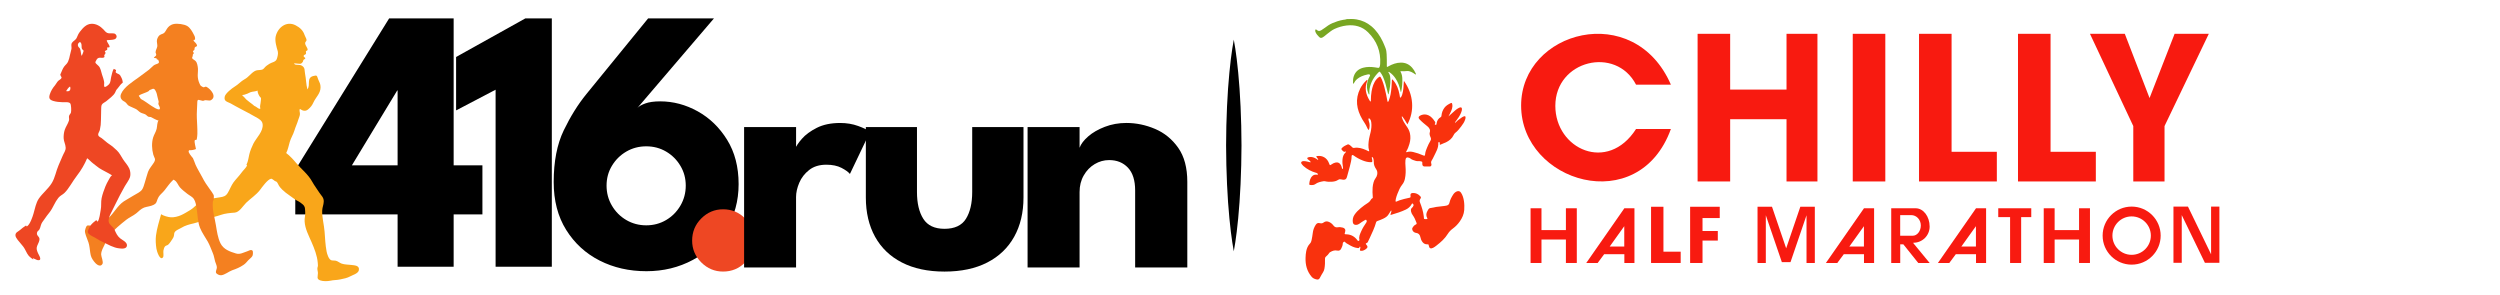
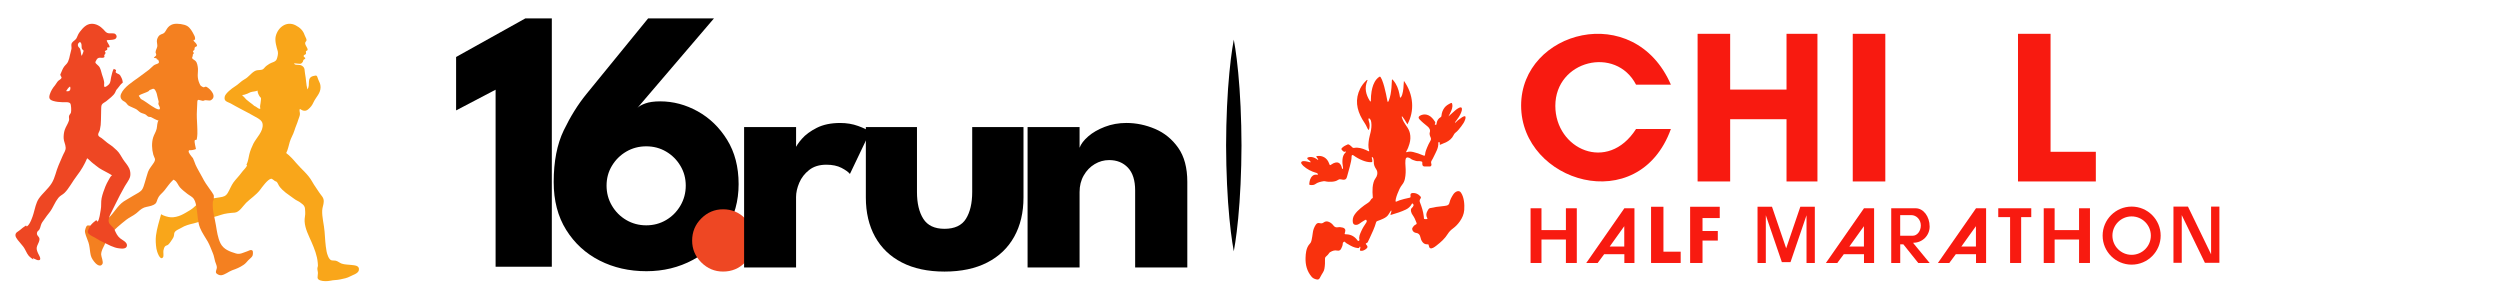
<svg xmlns="http://www.w3.org/2000/svg" version="1.1" id="Layer_1" x="0px" y="0px" width="162.229px" height="19.141px" viewBox="0 0 162.229 19.141" enable-background="new 0 0 162.229 19.141" xml:space="preserve">
  <g>
    <g>
-       <path d="M29.438,1.195v9.533h1.867v3.186h-1.867v3.395h-3.637v-3.395h-6.64v-2.892l6.09-9.827H29.438z M25.801,10.728V5.87h-0.024    l-2.942,4.858H25.801z" />
      <path d="M32.16,5.821l-2.563,1.343V3.697l4.491-2.502h1.721v16.113H32.16V5.821z" />
      <path d="M42.839,6.577c0.846,0,1.659,0.216,2.436,0.647c0.777,0.432,1.414,1.048,1.909,1.849c0.497,0.802,0.746,1.761,0.746,2.875    c0,1.099-0.269,2.071-0.807,2.917c-0.536,0.848-1.258,1.515-2.166,2.003c-0.908,0.487-1.911,0.731-3.01,0.731    c-1.115,0-2.126-0.229-3.033-0.689c-0.907-0.46-1.63-1.124-2.172-1.989c-0.542-0.868-0.812-1.901-0.812-3.107    c0-1.333,0.217-2.453,0.653-3.356c0.436-0.904,0.926-1.689,1.471-2.356l4.003-4.907h4.272l-4.968,5.81    c0.097-0.105,0.268-0.203,0.512-0.292S42.44,6.577,42.839,6.577z M41.936,14.622c0.472,0,0.902-0.115,1.289-0.343    c0.386-0.228,0.696-0.539,0.927-0.933c0.232-0.394,0.348-0.829,0.348-1.301s-0.116-0.901-0.348-1.286    c-0.231-0.388-0.541-0.696-0.927-0.923c-0.387-0.228-0.816-0.341-1.289-0.341s-0.903,0.113-1.294,0.341    c-0.39,0.228-0.701,0.536-0.933,0.923c-0.233,0.385-0.348,0.814-0.348,1.286s0.115,0.907,0.348,1.301    c0.232,0.394,0.543,0.705,0.933,0.933C41.032,14.507,41.463,14.622,41.936,14.622z" />
    </g>
    <g>
      <path fill="#F9A61A" d="M10.454,13.901c0.13,0.097,0.468,0.194,0.631,0.199c0.216,0.015,0.469-0.051,0.666-0.138    c0.211-0.094,0.416-0.226,0.614-0.344c0.226-0.134,0.367-0.35,0.595-0.469c0.401-0.213,0.859-0.276,1.298-0.343    c0.249-0.038,0.397-0.071,0.531-0.304c0.133-0.225,0.211-0.452,0.358-0.66c0.144-0.2,0.376-0.427,0.512-0.621    c0.128-0.178,0.283-0.304,0.37-0.469c0.021-0.039-0.053-0.025-0.03-0.074c0.108-0.221,0.127-0.452,0.182-0.672    c0.052-0.213,0.162-0.49,0.262-0.686c0.2-0.392,0.659-0.798,0.599-1.269c-0.027-0.229-0.249-0.348-0.449-0.457    c-0.323-0.176-0.628-0.357-0.961-0.519c-0.25-0.121-0.425-0.239-0.672-0.368c-0.223-0.113-0.451-0.133-0.374-0.45    c0.05-0.199,0.455-0.524,0.645-0.638c0.225-0.13,0.411-0.354,0.636-0.474c0.262-0.139,0.398-0.374,0.646-0.522    c0.239-0.146,0.473-0.004,0.623-0.196c0.093-0.121,0.228-0.217,0.348-0.288c0.167-0.104,0.399-0.109,0.474-0.305    c0.052-0.139,0.106-0.364,0.068-0.503c-0.079-0.269-0.205-0.679-0.136-0.97c0.132-0.576,0.699-1.028,1.293-0.72    c0.28,0.146,0.483,0.331,0.583,0.633c0.052,0.151,0.197,0.317,0.08,0.422c-0.15,0.144,0.119,0.383,0.117,0.519    c-0.005,0.091-0.101,0.066-0.114,0.121c-0.007,0.048,0.024,0.114,0.004,0.155c-0.03,0.067-0.137,0.054-0.148,0.137    c-0.011,0.088,0.103,0.082,0.103,0.164c0,0.044-0.084,0.052-0.112,0.093c-0.032,0.045-0.023,0.114-0.071,0.16    c-0.048,0.043-0.063,0.073-0.096,0.086c-0.066,0.028-0.335-0.023-0.417-0.021c-0.079,0.007,0.061,0.083,0.017,0.073    c0.182,0.053,0.323-0.016,0.485,0.096c0.194,0.132,0.139,0.294,0.182,0.508c0.069,0.345,0.062,0.672,0.153,1.012    c0.219-0.296-0.08-0.736,0.372-0.865c0.28-0.077,0.235-0.016,0.33,0.225c0.08,0.193,0.15,0.28,0.15,0.503    c-0.001,0.405-0.291,0.619-0.46,0.981C20.255,6.837,20.166,6.951,20,7.094c-0.171,0.144-0.337,0.112-0.536-0.023    c-0.065,0.077,0.007,0.228,0,0.333c-0.006,0.12-0.07,0.243-0.104,0.355c-0.074,0.255-0.184,0.47-0.257,0.718    c-0.077,0.257-0.225,0.476-0.299,0.729c-0.064,0.212-0.121,0.521-0.232,0.725c0.203,0.152,0.44,0.394,0.64,0.638    c0.374,0.442,0.777,0.727,1.055,1.234c0.132,0.24,0.303,0.456,0.447,0.687c0.134,0.209,0.308,0.323,0.294,0.596    c-0.01,0.222-0.087,0.343-0.1,0.573c-0.019,0.44,0.123,0.938,0.155,1.373c0.032,0.421,0.05,0.869,0.129,1.28    c0.029,0.159,0.135,0.513,0.304,0.575c0.084,0.028,0.213,0.012,0.31,0.035c0.123,0.033,0.239,0.138,0.357,0.181    c0.212,0.073,0.401,0.061,0.625,0.089c0.2,0.027,0.563,0.022,0.499,0.344c-0.044,0.214-0.388,0.302-0.554,0.395    c-0.193,0.108-0.441,0.16-0.662,0.202c-0.206,0.047-0.426,0.034-0.631,0.083c-0.191,0.038-0.481,0.047-0.668-0.024    c-0.252-0.099-0.141-0.235-0.141-0.477c0-0.094-0.057-0.256-0.029-0.345c0.039-0.135,0.034-0.142,0.018-0.316    c-0.041-0.477-0.219-0.92-0.408-1.355c-0.182-0.417-0.419-0.859-0.444-1.328c-0.017-0.224,0.059-0.41,0.037-0.632    c-0.012-0.094-0.003-0.214-0.035-0.303c-0.052-0.135-0.154-0.197-0.257-0.276c-0.128-0.106-0.287-0.15-0.419-0.256    c-0.196-0.152-0.376-0.259-0.552-0.4c-0.157-0.125-0.318-0.27-0.432-0.439c-0.069-0.105-0.087-0.202-0.16-0.267    c-0.048-0.039-0.106-0.029-0.153-0.084c-0.03-0.032-0.169-0.123-0.199-0.118c-0.226,0.036-0.592,0.549-0.724,0.729    c-0.245,0.321-0.611,0.556-0.898,0.832c-0.217,0.214-0.442,0.623-0.754,0.642c-0.267,0.017-0.631,0.053-0.876,0.142    c-0.331,0.114-0.563,0.156-0.885,0.256c-0.289,0.088-0.581,0.229-0.879,0.296c-0.303,0.069-0.563,0.136-0.834,0.301    c-0.123,0.077-0.323,0.139-0.403,0.264c-0.055,0.08-0.034,0.116-0.05,0.197c-0.031,0.135-0.02,0.124-0.091,0.233    c-0.084,0.123-0.178,0.288-0.29,0.39c-0.059,0.055-0.146,0.043-0.211,0.118c-0.05,0.063-0.086,0.19-0.098,0.268    c-0.018,0.091,0.03,0.353-0.022,0.428c-0.199,0.27-0.408-0.394-0.431-0.547c-0.045-0.276-0.064-0.588-0.029-0.864    C10.175,14.853,10.338,14.318,10.454,13.901z M16.261,5.982c-0.073,0.026-0.141,0.071-0.214,0.099    c-0.068,0.025-0.139,0.049-0.216,0.073c-0.034,0.009-0.086-0.012-0.1,0.029c-0.011,0.042,0.06,0.07,0.084,0.089    c0.064,0.054,0.102,0.132,0.167,0.184c0.129,0.109,0.269,0.219,0.405,0.317c0.039,0.026,0.068,0.066,0.107,0.092    c0.034,0.027,0.067,0.033,0.104,0.053c0.072,0.039,0.162,0.134,0.246,0.144c0.096,0.009,0.029-0.06,0.032-0.144    c0.002-0.071,0.018-0.139,0.03-0.207c0.011-0.076,0.02-0.151,0.027-0.224c0.002-0.032,0.009-0.068,0.004-0.101    c-0.004-0.058-0.024-0.052-0.061-0.094c-0.073-0.08-0.173-0.296-0.162-0.414C16.587,5.941,16.396,5.935,16.261,5.982z" />
      <path fill="#F48020" d="M12.577,2.244c0.032,0.056,0.087,0.139,0.083,0.291c-0.002,0.091-0.094,0.008-0.099,0.085    c-0.002,0.081,0.215,0.167,0.227,0.364c-0.04,0.041-0.112,0.046-0.146,0.096c-0.025,0.039-0.011,0.12-0.034,0.164    c-0.014,0.029-0.096,0.052-0.088,0.086c0.004,0.03,0.029,0.046,0.046,0.087c0.035,0.075-0.046,0.088-0.056,0.132    c0,0.025,0.01,0.08-0.029,0.151c-0.043,0.08,0.016,0.123,0.092,0.17c0.186,0.11,0.219,0.234,0.258,0.458    c0.036,0.18,0,0.374,0,0.555c0,0.171,0.034,0.355,0.106,0.514c0.032,0.063,0.062,0.152,0.105,0.177    c0.045,0.025,0.105,0.078,0.157,0.089c0.06,0.014,0.13-0.066,0.193-0.031c0.27,0.133,0.722,0.65,0.278,0.878    c-0.073,0.035-0.219-0.009-0.33-0.009c-0.078,0-0.129,0.051-0.186,0.042c-0.246-0.042-0.346-0.159-0.351,0.098    c-0.007,0.343-0.045,0.686-0.029,1.026c0.014,0.325,0.041,0.691,0.034,1.022c-0.002,0.075-0.019,0.269-0.039,0.346    c-0.03,0.096-0.109-0.005-0.132,0.08c-0.037,0.117,0.065,0.433,0.08,0.556c-0.132,0.053-0.28,0.086-0.424,0.074    c-0.025-0.005-0.078,0.062-0.039,0.145c0.066,0.151,0.257,0.355,0.267,0.373c0.068,0.135,0.107,0.283,0.166,0.421    c0.123,0.278,0.296,0.543,0.438,0.818c0.137,0.273,0.308,0.531,0.492,0.778c0.094,0.127,0.152,0.205,0.232,0.346    c0.046,0.078,0.023,0.133,0.023,0.26c0,0.112-0.052,0.141-0.06,0.212c-0.045,0.568,0.121,1.007,0.2,1.523    c0.067,0.394,0.119,0.81,0.296,1.169c0.201,0.395,0.597,0.535,1.005,0.658c0.263,0.08,0.476-0.06,0.725-0.139    c0.089-0.027,0.246-0.14,0.342-0.05c0.056,0.05,0.036,0.279,0.002,0.347c-0.053,0.104-0.197,0.198-0.277,0.288    c-0.102,0.118-0.177,0.21-0.304,0.296c-0.247,0.166-0.461,0.254-0.729,0.345c-0.221,0.078-0.489,0.308-0.724,0.326    c-0.107,0.009-0.305-0.071-0.335-0.181c-0.022-0.091,0.071-0.24,0.06-0.351c-0.016-0.128-0.073-0.24-0.112-0.36    c-0.059-0.2-0.068-0.359-0.152-0.551c-0.104-0.244-0.191-0.495-0.319-0.728c-0.171-0.304-0.378-0.58-0.511-0.908    c-0.159-0.401-0.15-0.844-0.221-1.265c-0.029-0.194-0.066-0.432-0.173-0.597c-0.103-0.163-0.287-0.229-0.429-0.344    c-0.162-0.127-0.341-0.264-0.478-0.417c-0.109-0.123-0.187-0.353-0.324-0.443c-0.13-0.089-0.071-0.068-0.192,0.034    c-0.082,0.072-0.15,0.174-0.223,0.256c-0.123,0.142-0.211,0.302-0.346,0.438c-0.157,0.157-0.287,0.265-0.369,0.477    c-0.073,0.191-0.068,0.284-0.26,0.373c-0.198,0.1-0.415,0.104-0.613,0.175c-0.196,0.076-0.36,0.247-0.517,0.38    c-0.201,0.16-0.436,0.251-0.638,0.411c-0.387,0.305-0.765,0.622-1.1,0.999c-0.153,0.173-0.198,0.389-0.299,0.597    c-0.1,0.214-0.234,0.419-0.232,0.663c0.002,0.136,0.164,0.489,0.081,0.612c-0.164,0.261-0.453-0.038-0.546-0.166    c-0.152-0.196-0.209-0.327-0.244-0.577c-0.034-0.224-0.045-0.447-0.116-0.66c-0.064-0.205-0.168-0.404-0.214-0.617    c-0.025-0.128-0.014-0.174,0.027-0.293c0.071-0.194,0.089-0.201,0.262-0.185c0.11,0.012,0.18,0.074,0.31,0.054    c0.146-0.023,0.237-0.061,0.319-0.164c0.063-0.086,0.082,0.03,0.166-0.012c0.116-0.053,0.307-0.255,0.419-0.354    c0.364-0.323,0.59-0.809,1-1.086c0.194-0.131,0.404-0.233,0.6-0.361c0.17-0.111,0.45-0.227,0.576-0.387    c0.101-0.132,0.146-0.337,0.197-0.494c0.071-0.229,0.127-0.45,0.203-0.674c0.068-0.204,0.285-0.441,0.392-0.621    c0.135-0.237,0.02-0.259-0.05-0.504C9.851,9.685,9.835,9.268,9.935,8.929c0.064-0.21,0.186-0.367,0.232-0.577    c0.039-0.175,0.022-0.39,0.123-0.542c-0.034,0.052-0.451-0.196-0.499-0.215C9.748,7.58,9.68,7.594,9.646,7.58    C9.552,7.541,9.541,7.497,9.464,7.443c-0.105-0.072-0.245-0.08-0.354-0.146c-0.122-0.072-0.2-0.189-0.325-0.238    c-0.105-0.043-0.24-0.113-0.352-0.16C8.267,6.83,8.276,6.769,8.162,6.657c-0.13-0.114-0.167-0.076-0.273-0.208    c-0.08-0.096-0.086-0.225-0.037-0.347c0.189-0.459,0.775-0.808,1.156-1.088C9.235,4.85,9.442,4.689,9.668,4.523    c0.11-0.084,0.191-0.191,0.303-0.276c0.199-0.143,0.458-0.072,0.29-0.373c-0.009,0.032-0.089-0.057-0.098-0.03    c-0.009-0.027-0.011-0.05-0.014-0.078c-0.062,0.016-0.123,0.009-0.17-0.032c0.034-0.041,0.129-0.084,0.15-0.141    c0.034-0.096-0.038-0.127-0.034-0.216c0.013-0.167,0.127-0.271,0.113-0.442c-0.016-0.17-0.065-0.303,0.019-0.473    c0.096-0.197,0.164-0.206,0.354-0.281c0.228-0.089,0.2-0.517,0.706-0.624c0.219-0.044,0.675,0.011,0.87,0.136    C12.352,1.816,12.48,2.053,12.577,2.244z M9.699,5.844c-0.024,0.105-0.274,0.162-0.37,0.21c-0.091,0.043-0.271,0.09-0.325,0.166    C9.089,6.318,9.062,6.313,9.115,6.39c0.034,0.052,0.139,0.094,0.193,0.127C9.44,6.598,9.557,6.685,9.687,6.774    C9.79,6.841,10.418,7.3,10.376,7.003c-0.009-0.071-0.07-0.166-0.093-0.232c-0.021-0.057,0.024-0.129,0.012-0.189    c-0.026-0.127-0.073-0.252-0.095-0.38c-0.018-0.121-0.08-0.298-0.158-0.392c-0.1-0.112-0.196-0.001-0.333,0.034" />
      <path fill="#EE4723" d="M2.174,13.862c0.087-0.314,0.167-0.708,0.338-0.964c0.244-0.358,0.622-0.647,0.847-1.018    c0.218-0.352,0.278-0.787,0.444-1.16c0.087-0.203,0.177-0.396,0.259-0.6c0.076-0.196,0.212-0.337,0.199-0.549    C4.25,9.362,4.139,9.179,4.13,8.974C4.123,8.788,4.144,8.603,4.2,8.429c0.069-0.211,0.21-0.391,0.274-0.604    C4.505,7.714,4.464,7.651,4.476,7.55C4.49,7.44,4.571,7.405,4.604,7.304c0.032-0.108,0.016-0.501-0.041-0.587    C4.49,6.598,4.188,6.636,4.051,6.632c-0.202-0.007-0.391-0.022-0.59-0.08C3.209,6.474,3.156,6.37,3.231,6.126    c0.073-0.227,0.185-0.41,0.34-0.592c0.075-0.091,0.116-0.191,0.196-0.275C3.817,5.203,3.972,5.131,3.99,5.06    c0.021-0.084-0.039-0.081-0.056-0.154C3.908,4.815,3.897,4.874,3.952,4.748c0.06-0.139,0.119-0.299,0.209-0.424    C4.262,4.19,4.359,4.141,4.423,3.983C4.48,3.848,4.512,3.717,4.539,3.574c0.023-0.134,0.08-0.28,0.099-0.405    c0.02-0.135-0.05-0.267,0.034-0.394c0.08-0.118,0.238-0.173,0.306-0.324c0.068-0.153,0.105-0.26,0.213-0.398    c0.189-0.239,0.408-0.497,0.743-0.509C6.237,1.531,6.51,1.698,6.713,1.911c0.125,0.135,0.178,0.232,0.358,0.253    C7.171,2.174,7.403,2.137,7.48,2.206c0.158,0.132,0.074,0.292-0.032,0.337C7.316,2.602,7.063,2.589,6.929,2.607    C6.904,2.748,7.33,3.142,6.961,3.073C6.954,3.124,6.95,3.183,6.954,3.24C6.916,3.242,6.84,3.288,6.809,3.319    c-0.028,0.03,0.043,0.066,0.039,0.114c-0.014,0.07-0.03,0.087-0.076,0.13c-0.029,0.035,0.03,0.118,0,0.144    C6.633,3.832,6.408,3.636,6.271,3.866C6.134,4.099,6.17,4.057,6.396,4.279C6.533,4.413,6.56,4.652,6.619,4.835    c0.053,0.157,0.114,0.321,0.139,0.49c0.014,0.094-0.021,0.193,0.009,0.293C6.797,5.71,7.004,5.541,7.063,5.479    c0.132-0.14,0.108-0.312,0.15-0.483c0.045-0.166,0.08-0.38,0.167-0.528c0.033,0.02,0.138,0.052,0.149,0.084    c0.018,0.06-0.057,0.109-0.009,0.157c0.08,0.083,0.206,0.078,0.276,0.178c0.054,0.077,0.136,0.253,0.15,0.335    c0.029,0.195,0.05,0.098-0.086,0.232C7.768,5.546,7.724,5.643,7.633,5.737c-0.112,0.118-0.103,0.146-0.169,0.28    c-0.091,0.182-0.394,0.406-0.56,0.544C6.818,6.636,6.66,6.69,6.604,6.799C6.56,6.883,6.572,7.023,6.565,7.116    c-0.007,0.227-0.014,0.45-0.014,0.673c0,0.226-0.021,0.424-0.071,0.638C6.46,8.519,6.38,8.623,6.372,8.708    C6.355,8.851,6.5,8.897,6.597,8.965c0.164,0.117,0.305,0.269,0.478,0.381C7.273,9.473,7.415,9.6,7.588,9.765    c0.169,0.162,0.271,0.376,0.389,0.561c0.137,0.218,0.31,0.379,0.417,0.621c0.064,0.146,0.094,0.383,0.042,0.546    c-0.06,0.194-0.231,0.401-0.333,0.585c-0.216,0.381-0.427,0.782-0.617,1.176c-0.091,0.188-0.18,0.372-0.278,0.559    c-0.085,0.154-0.196,0.418-0.148,0.599c0.045,0.189,0.285,0.306,0.372,0.495c0.095,0.211,0.173,0.4,0.362,0.556    c0.132,0.11,0.452,0.243,0.445,0.458c-0.007,0.259-0.363,0.215-0.51,0.195c-0.188-0.018-0.358-0.084-0.541-0.16    c-0.203-0.085-0.398-0.207-0.606-0.295c-0.161-0.073-0.3-0.181-0.456-0.26c-0.134-0.071-0.355-0.159-0.426-0.316    c-0.036-0.087,0.103-0.336,0.167-0.441c0.08-0.119,0.251-0.267,0.378-0.359c0.023,0.035,0.075,0.064,0.091,0.103    c0.128-0.18,0.152-0.536,0.198-0.756c0.055-0.253,0.007-0.523,0.06-0.771c0.056-0.27,0.148-0.509,0.247-0.765    c0.048-0.116,0.13-0.285,0.194-0.391c0.09-0.146,0.114-0.238,0.232-0.328c-0.209-0.142-0.604-0.318-0.835-0.472    c-0.132-0.093-0.253-0.197-0.383-0.294c-0.144-0.107-0.244-0.235-0.392-0.342c-0.167,0.389-0.382,0.77-0.661,1.126    c-0.29,0.373-0.533,0.859-0.811,1.123c-0.141,0.135-0.264,0.161-0.399,0.322c-0.109,0.137-0.2,0.294-0.277,0.448    c-0.085,0.172-0.183,0.35-0.299,0.498c-0.125,0.156-0.212,0.27-0.324,0.435c-0.116,0.166-0.187,0.229-0.243,0.429    c-0.019,0.072-0.044,0.173-0.085,0.24c-0.059,0.099-0.152,0.104-0.162,0.242c-0.013,0.212,0.203,0.212,0.162,0.449    c-0.029,0.173-0.162,0.339-0.179,0.506c-0.016,0.135,0.084,0.345,0.146,0.458c0.077,0.138,0.193,0.401-0.112,0.33    c-0.107-0.023-0.132-0.016-0.228-0.052c-0.032,0-0.059,0.012-0.106-0.04c-0.051-0.024-0.084-0.069-0.13-0.104    c-0.133-0.093-0.252-0.345-0.316-0.473c-0.084-0.167-0.168-0.258-0.292-0.405c-0.096-0.112-0.312-0.35-0.335-0.495    c-0.034-0.228,0.178-0.271,0.304-0.388c0.091-0.085,0.245-0.2,0.35-0.265c0.083-0.05,0.026,0.076,0.103,0.027    C1.954,14.553,2.116,14.064,2.174,13.862z M4.539,5.618C4.464,5.65,4.332,5.832,4.289,5.913c0.365,0.081,0.267-0.276,0.267-0.276    L4.539,5.618z M5.193,2.725c-0.198,0.093-0.16,0.282-0.052,0.369c0.125,0.1,0.082,0.406,0.164,0.531    c0.018-0.039,0.107-0.25,0.113-0.288C5.437,3.24,5.371,3.249,5.333,3.194C5.246,3.067,5.362,2.845,5.193,2.725z M2.095,16.734    c0.027-0.02,0.057,0.088,0.088,0.088c0.096,0.036,0.121,0.028,0.228,0.052" />
    </g>
    <g>
      <path fill="#EE4723" d="M46.922,17.622c-0.547,0-1.019-0.198-1.415-0.594c-0.396-0.396-0.593-0.868-0.593-1.415    c0-0.563,0.197-1.042,0.593-1.437c0.396-0.396,0.867-0.595,1.415-0.595c0.562,0,1.04,0.199,1.431,0.595    c0.392,0.395,0.588,0.874,0.588,1.437c0,0.547-0.196,1.02-0.588,1.415C47.961,17.424,47.484,17.622,46.922,17.622z" />
      <path d="M51.659,17.356h-3.373v-9.11h3.373v1.409h-0.055c0.059-0.17,0.203-0.387,0.432-0.648c0.229-0.263,0.551-0.5,0.965-0.711    c0.415-0.21,0.921-0.316,1.52-0.316c0.422,0,0.811,0.065,1.165,0.195c0.355,0.129,0.613,0.252,0.777,0.371l-1.31,2.742    c-0.103-0.127-0.286-0.259-0.549-0.396c-0.262-0.135-0.59-0.204-0.981-0.204c-0.452,0-0.823,0.113-1.115,0.343    c-0.293,0.23-0.507,0.507-0.644,0.832c-0.137,0.327-0.206,0.633-0.206,0.921V17.356z" />
      <path d="M59.504,12.461c0,0.727,0.137,1.305,0.411,1.738c0.273,0.432,0.732,0.649,1.375,0.649c0.657,0,1.123-0.218,1.392-0.649    c0.27-0.434,0.406-1.012,0.406-1.738V8.246h3.328v4.572c0,0.976-0.202,1.824-0.605,2.546c-0.403,0.722-0.985,1.28-1.747,1.67    c-0.762,0.392-1.687,0.589-2.774,0.589c-1.081,0-2.001-0.197-2.763-0.589c-0.762-0.39-1.342-0.948-1.742-1.67    c-0.399-0.722-0.599-1.57-0.599-2.546V8.246h3.318V12.461z" />
      <path d="M73.096,7.979c0.636,0,1.256,0.13,1.865,0.389c0.605,0.259,1.105,0.668,1.497,1.226c0.392,0.559,0.588,1.293,0.588,2.204    v5.559h-3.385v-5.002c0-0.652-0.156-1.143-0.466-1.473c-0.311-0.329-0.717-0.494-1.222-0.494c-0.332,0-0.645,0.087-0.937,0.261    c-0.293,0.175-0.529,0.418-0.71,0.734c-0.181,0.313-0.271,0.674-0.271,1.079v4.895h-3.374v-9.11h3.374v1.343    c0.088-0.244,0.275-0.491,0.56-0.739c0.284-0.247,0.644-0.455,1.076-0.621C72.125,8.063,72.593,7.979,73.096,7.979z" />
    </g>
  </g>
  <g>
    <path d="M80.063,16.308c0,0-0.167-0.858-0.286-2.146c-0.126-1.288-0.21-3.005-0.214-4.722c0.003-1.717,0.086-3.434,0.213-4.722   c0.119-1.288,0.287-2.146,0.287-2.146s0.168,0.858,0.287,2.146c0.127,1.288,0.21,3.005,0.213,4.722   c-0.004,1.717-0.088,3.434-0.214,4.722C80.229,15.449,80.063,16.308,80.063,16.308z" />
  </g>
  <g>
    <path fill-rule="evenodd" clip-rule="evenodd" fill="#F9320D" d="M93.994,7.554c0.151-0.128,0.288-0.267,0.438-0.392   C94.506,7.101,94.581,7.042,94.669,7c0.025-0.013,0.053-0.024,0.081-0.03c0.073-0.014,0.111,0.016,0.116,0.091   c0.005,0.092-0.024,0.178-0.059,0.262c-0.08,0.196-0.201,0.367-0.328,0.533c-0.023,0.032-0.057,0.058-0.068,0.104   c0.036,0.011,0.051-0.014,0.067-0.032c0.116-0.124,0.254-0.221,0.394-0.316c0.046-0.031,0.096-0.055,0.15-0.068   C95.068,7.533,95.096,7.552,95.1,7.6c0.005,0.047-0.003,0.092-0.017,0.138c-0.052,0.173-0.151,0.32-0.26,0.461   c-0.115,0.149-0.228,0.302-0.382,0.417c-0.051,0.038-0.085,0.091-0.113,0.151c-0.104,0.221-0.284,0.364-0.498,0.47   c-0.112,0.056-0.235,0.086-0.346,0.146c-0.04,0.021-0.062,0.01-0.057-0.038c0.003-0.026,0.008-0.053,0.005-0.078   c-0.005-0.036-0.036-0.043-0.066-0.043c-0.026,0-0.035,0.021-0.033,0.042c0.026,0.334-0.155,0.602-0.286,0.883   c-0.042,0.093-0.09,0.184-0.144,0.27c-0.039,0.063-0.047,0.123-0.027,0.19c0.008,0.028,0.016,0.056,0.013,0.085   c-0.004,0.065-0.038,0.106-0.102,0.109c-0.117,0.004-0.233,0.006-0.35,0.001c-0.1-0.005-0.146-0.071-0.141-0.183   c0.005-0.135,0.004-0.13-0.129-0.158c-0.098-0.021-0.197,0.011-0.294-0.023c-0.12-0.041-0.246-0.065-0.346-0.152   c-0.022-0.019-0.048-0.033-0.075-0.044c-0.151-0.063-0.234-0.017-0.25,0.146c-0.013,0.136-0.007,0.272,0.004,0.409   c0.021,0.271,0.018,0.541-0.04,0.808c-0.03,0.139-0.083,0.262-0.175,0.375c-0.141,0.173-0.224,0.381-0.306,0.586   c-0.043,0.108-0.081,0.219-0.106,0.332c-0.011,0.046-0.019,0.092-0.02,0.139c0,0.043,0.02,0.058,0.062,0.04   c0.063-0.026,0.124-0.058,0.191-0.079c0.206-0.065,0.413-0.12,0.625-0.162c0.097-0.019,0.105-0.028,0.092-0.128   c-0.018-0.126,0.027-0.183,0.152-0.187c0.192-0.006,0.352,0.068,0.479,0.209c0.059,0.064,0.059,0.097,0.01,0.168   s-0.063,0.143-0.028,0.229c0.116,0.293,0.21,0.593,0.248,0.907c0.006,0.04,0.008,0.081,0.011,0.122   c0.002,0.021,0.004,0.047,0.024,0.052c0.06,0.014,0.122,0.012,0.182,0.004c0.028-0.003,0.025-0.032,0.012-0.056   c-0.088-0.151-0.081-0.303,0.003-0.453c0.019-0.033,0.038-0.065,0.056-0.1c0.037-0.07,0.095-0.104,0.175-0.109   c0.117-0.008,0.227-0.05,0.342-0.067c0.179-0.026,0.357-0.046,0.537-0.064c0.047-0.005,0.093-0.014,0.138-0.024   c0.102-0.025,0.163-0.075,0.188-0.188c0.041-0.195,0.139-0.37,0.247-0.536c0.055-0.083,0.128-0.151,0.222-0.192   c0.113-0.05,0.212-0.022,0.281,0.081c0.108,0.163,0.159,0.348,0.189,0.538c0.03,0.193,0.032,0.389,0.019,0.584   c-0.021,0.275-0.131,0.518-0.286,0.739c-0.126,0.18-0.277,0.337-0.455,0.467c-0.126,0.093-0.236,0.201-0.318,0.333   c-0.19,0.311-0.457,0.548-0.742,0.768c-0.071,0.055-0.142,0.111-0.224,0.15c-0.154,0.074-0.245,0.028-0.274-0.141   c-0.016-0.091-0.017-0.092-0.106-0.089c-0.127,0.003-0.225-0.049-0.302-0.147s-0.117-0.214-0.143-0.335   c-0.014-0.063-0.037-0.122-0.083-0.169c-0.043-0.045-0.092-0.075-0.158-0.083c-0.117-0.015-0.217-0.063-0.269-0.18   c-0.024-0.055-0.026-0.107,0.002-0.159c0.046-0.082,0.103-0.153,0.189-0.198c0.092-0.046,0.096-0.06,0.06-0.157   c-0.061-0.161-0.129-0.318-0.23-0.459c-0.051-0.071-0.093-0.149-0.111-0.235c-0.021-0.099-0.022-0.19,0.071-0.26   c0.04-0.029,0.06-0.078,0.082-0.122c0.021-0.038,0.014-0.07-0.015-0.104c-0.057-0.066-0.065-0.063-0.108,0.014   c-0.085,0.152-0.213,0.262-0.367,0.337c-0.311,0.15-0.64,0.249-0.969,0.347c-0.008,0.003-0.017,0.001-0.032,0.002   c0.004-0.099,0.074-0.182,0.063-0.283c-0.041,0.003-0.05,0.035-0.065,0.058c-0.032,0.045-0.064,0.09-0.09,0.139   c-0.08,0.16-0.217,0.254-0.372,0.327c-0.124,0.06-0.251,0.11-0.381,0.153c-0.041,0.014-0.07,0.032-0.084,0.078   c-0.1,0.363-0.267,0.7-0.423,1.042c-0.036,0.079-0.076,0.157-0.113,0.236c-0.018,0.038-0.037,0.065-0.084,0.078   c-0.063,0.016-0.067,0.048-0.021,0.098c0.111,0.118,0.105,0.2-0.028,0.293c-0.091,0.064-0.188,0.119-0.306,0.111   c-0.073-0.005-0.087-0.022-0.073-0.093c0.01-0.046,0.026-0.09,0.025-0.137c0-0.019-0.008-0.035-0.029-0.038   c-0.019-0.003-0.026,0.013-0.028,0.026c-0.013,0.077-0.069,0.066-0.121,0.061c-0.22-0.025-0.412-0.122-0.596-0.236   c-0.066-0.041-0.142-0.068-0.195-0.129c-0.023-0.026-0.056-0.065-0.096-0.044c-0.043,0.022-0.077,0.063-0.078,0.118   c0,0.118-0.051,0.218-0.099,0.322c-0.051,0.107-0.126,0.154-0.242,0.136c-0.003,0-0.006,0.001-0.009,0   c-0.166-0.042-0.313,0.008-0.454,0.091c-0.027,0.017-0.055,0.03-0.073,0.059c-0.054,0.088-0.125,0.162-0.203,0.227   c-0.056,0.045-0.075,0.097-0.073,0.166c0.006,0.21,0,0.419-0.037,0.627c-0.015,0.081-0.04,0.156-0.085,0.227   c-0.077,0.12-0.146,0.245-0.212,0.371c-0.048,0.093-0.105,0.124-0.206,0.102c-0.126-0.028-0.24-0.069-0.33-0.177   c-0.301-0.356-0.406-0.771-0.392-1.226c0.005-0.146,0.015-0.291,0.044-0.434c0.038-0.183,0.107-0.35,0.238-0.487   c0.061-0.063,0.094-0.143,0.109-0.226c0.029-0.153,0.061-0.307,0.077-0.464c0.02-0.188,0.085-0.366,0.188-0.526   c0.074-0.117,0.154-0.144,0.29-0.109c0.082,0.021,0.158,0.006,0.224-0.045c0.117-0.092,0.238-0.091,0.368-0.031   c0.111,0.052,0.203,0.132,0.273,0.227c0.08,0.106,0.176,0.133,0.297,0.111c0.096-0.017,0.19-0.004,0.285,0.018   c0.165,0.037,0.223,0.144,0.169,0.307c-0.043,0.129-0.043,0.128,0.094,0.133c0.3,0.011,0.533,0.146,0.709,0.386   c0.041,0.058,0.062,0.061,0.11,0.021c0.019-0.015,0.026-0.031,0.021-0.053c-0.053-0.203,0.039-0.376,0.116-0.552   c0.087-0.2,0.203-0.385,0.327-0.564c0.043-0.063,0.042-0.112,0-0.171c-0.01-0.015-0.023-0.017-0.037-0.011   c-0.024,0.01-0.048,0.021-0.07,0.033c-0.121,0.07-0.238,0.147-0.351,0.23c-0.059,0.044-0.123,0.063-0.194,0.069   c-0.126,0.009-0.208-0.056-0.222-0.182c-0.018-0.166,0.01-0.324,0.105-0.467c0.113-0.172,0.26-0.313,0.416-0.444   c0.147-0.123,0.303-0.236,0.466-0.338c0.063-0.04,0.115-0.09,0.154-0.152c0.035-0.058,0.066-0.115,0.132-0.146   c0.036-0.019,0.026-0.054,0.023-0.086c-0.019-0.203-0.023-0.406-0.009-0.61c0.009-0.116,0.03-0.23,0.063-0.343   c0.026-0.093,0.065-0.18,0.125-0.258c0.051-0.067,0.089-0.144,0.106-0.228c0.026-0.127,0.014-0.248-0.063-0.359   c-0.1-0.144-0.164-0.3-0.155-0.48c0.003-0.059-0.012-0.115-0.021-0.173c-0.006-0.032-0.014-0.063-0.034-0.089   c-0.015-0.021-0.028-0.055-0.057-0.046c-0.032,0.011-0.015,0.044-0.012,0.068c0.008,0.058,0.029,0.112,0.029,0.172   c0,0.079-0.01,0.093-0.089,0.093c-0.184,0.002-0.357-0.042-0.526-0.108c-0.216-0.084-0.416-0.194-0.603-0.331   c-0.071-0.052-0.127-0.029-0.127,0.058c0,0.224-0.061,0.438-0.113,0.651c-0.058,0.234-0.126,0.466-0.192,0.698   c-0.036,0.129-0.113,0.181-0.246,0.169c-0.053-0.004-0.104-0.017-0.155-0.026c-0.06-0.013-0.112-0.005-0.165,0.032   c-0.112,0.078-0.243,0.11-0.378,0.122c-0.154,0.013-0.308,0.01-0.46-0.025c-0.037-0.009-0.075-0.013-0.113-0.006   c-0.188,0.033-0.376,0.069-0.536,0.189c-0.102,0.075-0.227,0.063-0.346,0.053c-0.029-0.003-0.049-0.027-0.045-0.057   c0.02-0.199,0.053-0.394,0.217-0.535c0.076-0.066,0.169-0.084,0.269-0.073c0.024,0.002,0.058,0.019,0.071-0.012   c0.016-0.035-0.018-0.06-0.039-0.08c-0.018-0.017-0.047-0.022-0.071-0.03c-0.31-0.087-0.588-0.231-0.829-0.446   c-0.052-0.045-0.086-0.101-0.126-0.153c-0.04-0.054-0.013-0.115,0.048-0.143c0.039-0.018,0.079-0.018,0.12-0.017   c0.12,0,0.234,0.039,0.351,0.063c0.025,0.006,0.049,0.019,0.083,0.009c-0.013-0.063-0.065-0.091-0.104-0.128   c-0.025-0.024-0.057-0.041-0.082-0.064c-0.059-0.058-0.048-0.103,0.029-0.127c0.137-0.042,0.271-0.023,0.4,0.032   c0.066,0.029,0.131,0.063,0.188,0.11c0.015,0.012,0.027,0.032,0.059,0.02c-0.011-0.065-0.057-0.109-0.094-0.158   c-0.051-0.065-0.046-0.076,0.035-0.088c0.341-0.047,0.633,0.131,0.755,0.46c0.059,0.16,0.058,0.158,0.197,0.064   c0.069-0.048,0.147-0.082,0.23-0.101c0.146-0.034,0.27,0.024,0.343,0.16c0.033,0.062,0.058,0.127,0.071,0.196   c0.005,0.022,0.004,0.047,0.03,0.065c0.048-0.028,0.048-0.071,0.038-0.119c-0.033-0.166-0.046-0.334-0.031-0.503   c0.015-0.17,0.064-0.325,0.191-0.447c0.017-0.016,0.041-0.031,0.023-0.058c-0.015-0.022-0.036-0.012-0.054-0.001   c-0.04,0.026-0.074,0.004-0.104-0.016c-0.026-0.018-0.048-0.043-0.07-0.065c-0.077-0.079-0.078-0.106,0.006-0.184   c0.098-0.091,0.216-0.147,0.336-0.2c0.045-0.02,0.085-0.001,0.123,0.023c0.069,0.045,0.128,0.102,0.184,0.161   c0.033,0.036,0.067,0.046,0.116,0.038c0.275-0.051,0.528,0.031,0.777,0.139c0.064,0.029,0.126,0.067,0.191,0.086   c0.016-0.015,0.015-0.027,0.011-0.038c-0.08-0.255-0.049-0.512-0.009-0.769c0.024-0.156,0.077-0.305,0.108-0.458   c0.041-0.201,0.065-0.402,0.039-0.607c-0.01-0.079-0.024-0.156-0.079-0.218c-0.021-0.024-0.043-0.066-0.083-0.048   c-0.034,0.016-0.019,0.057-0.017,0.087c0.004,0.047,0.021,0.091,0.035,0.135C88.888,8.05,88.888,8.2,88.852,8.35   c-0.005,0.022-0.014,0.044-0.022,0.065c-0.003,0.007-0.011,0.012-0.021,0.022c-0.051-0.056-0.082-0.12-0.109-0.186   c-0.076-0.181-0.196-0.336-0.295-0.503c-0.376-0.645-0.486-1.309-0.138-2.003c0.101-0.199,0.236-0.374,0.399-0.525   c0.018-0.016,0.036-0.05,0.063-0.029c0.021,0.016,0.001,0.042-0.008,0.063c-0.187,0.457-0.09,0.877,0.162,1.279   c0.014,0.021,0.024,0.056,0.054,0.049c0.03-0.007,0.021-0.044,0.021-0.068c0.003-0.198,0.012-0.396,0.047-0.591   c0.051-0.284,0.132-0.555,0.321-0.782c0.049-0.059,0.105-0.107,0.169-0.149c0.044-0.029,0.074-0.02,0.101,0.023   c0.031,0.05,0.058,0.102,0.08,0.155c0.122,0.301,0.196,0.615,0.265,0.93c0.031,0.143,0.057,0.286,0.085,0.428   c0.007,0.03,0.007,0.064,0.035,0.09c0.037-0.02,0.047-0.057,0.061-0.092c0.109-0.271,0.146-0.556,0.173-0.843   c0.014-0.147,0.018-0.296,0.026-0.444c0.002-0.028-0.006-0.059,0.021-0.082c0.037,0.004,0.052,0.036,0.071,0.059   c0.223,0.26,0.336,0.568,0.4,0.898c0.012,0.057,0.019,0.115,0.029,0.172c0.003,0.019,0.002,0.044,0.028,0.048   c0.022,0.002,0.035-0.017,0.047-0.034c0.035-0.054,0.06-0.112,0.078-0.174c0.074-0.251,0.087-0.51,0.099-0.769   c0.001-0.023,0.002-0.046,0.004-0.069c0-0.005,0.005-0.01,0.015-0.028c0.3,0.432,0.482,0.898,0.519,1.417   c0.033,0.485-0.062,0.945-0.302,1.393c-0.114-0.191-0.212-0.369-0.35-0.527c-0.03,0.036-0.012,0.066-0.004,0.094   c0.061,0.194,0.165,0.366,0.282,0.53c0.104,0.145,0.193,0.294,0.233,0.472c0.053,0.237,0.038,0.468-0.03,0.698   c-0.049,0.165-0.107,0.326-0.197,0.474c-0.008,0.013-0.013,0.026-0.018,0.039c-0.002,0.005,0,0.012,0.001,0.018   c0.021,0.017,0.045,0.006,0.066-0.001c0.132-0.043,0.264-0.033,0.396-0.002c0.213,0.049,0.418,0.121,0.619,0.208   c0.128,0.056,0.141,0.048,0.154-0.09c0.016-0.144,0.068-0.276,0.124-0.407c0.062-0.147,0.127-0.294,0.212-0.431   c0.053-0.084,0.052-0.163,0.01-0.247c-0.023-0.047-0.04-0.097-0.05-0.148c-0.01-0.049-0.016-0.1,0-0.147   c0.054-0.17-0.014-0.294-0.143-0.4c-0.18-0.147-0.364-0.291-0.522-0.462c-0.083-0.09-0.077-0.171,0.031-0.232   c0.139-0.078,0.289-0.104,0.446-0.065c0.179,0.045,0.307,0.161,0.419,0.298c0.031,0.038,0.059,0.08,0.086,0.121   c0.036,0.054,0.073,0.106,0.019,0.173c-0.021,0.026-0.006,0.05,0.026,0.058c0.028,0.007,0.06,0.016,0.071-0.023   c0.008-0.022,0.011-0.045,0.014-0.069c0.026-0.173,0.107-0.312,0.263-0.4c0.046-0.026,0.049-0.066,0.054-0.11   c0.018-0.187,0.081-0.356,0.195-0.506c0.105-0.14,0.254-0.22,0.405-0.295c0.06-0.03,0.08-0.007,0.095,0.062   c0.047,0.215-0.041,0.399-0.13,0.583C94.073,7.406,94.032,7.48,93.994,7.554z" />
-     <path fill-rule="evenodd" clip-rule="evenodd" fill="#78A622" d="M87.398,1.239c0.209-0.009,0.42-0.015,0.626,0.02   c0.359,0.061,0.683,0.208,0.964,0.442c0.331,0.276,0.564,0.624,0.748,1.009c0.063,0.131,0.114,0.268,0.169,0.402   c0.054,0.132,0.069,0.27,0.076,0.41c0.011,0.221,0.015,0.442,0.012,0.663c0,0.026,0,0.053,0,0.079c0,0.093,0.005,0.096,0.083,0.053   c0.01-0.006,0.02-0.012,0.029-0.018c0.251-0.137,0.513-0.235,0.804-0.236c0.292-0.001,0.531,0.109,0.724,0.327   c0.096,0.108,0.169,0.229,0.229,0.36c0.012,0.024,0.03,0.05,0.017,0.083c-0.029,0.009-0.048-0.013-0.067-0.027   c-0.07-0.052-0.146-0.096-0.225-0.135c-0.096-0.046-0.194-0.072-0.303-0.06c-0.116,0.014-0.232,0.017-0.349,0.008   c-0.062-0.004-0.069,0.005-0.042,0.054c0.076,0.139,0.102,0.29,0.106,0.445c0.009,0.257-0.014,0.512-0.06,0.765   c-0.006,0.028-0.014,0.056-0.021,0.084c-0.037-0.006-0.03-0.034-0.034-0.055c-0.063-0.299-0.163-0.583-0.336-0.837   c-0.101-0.148-0.221-0.278-0.369-0.379c-0.026-0.018-0.05-0.043-0.093-0.021c0.025,0.044,0.056,0.086,0.076,0.133   c0.044,0.103,0.06,0.212,0.063,0.324c0.013,0.326-0.045,0.643-0.113,0.959c-0.002,0.011-0.006,0.023-0.024,0.033   c-0.023-0.05-0.031-0.104-0.043-0.155c-0.079-0.343-0.164-0.685-0.309-1.008c-0.044-0.099-0.104-0.188-0.168-0.275   c-0.033-0.045-0.06-0.043-0.098-0.006c-0.311,0.306-0.529,0.663-0.597,1.1c-0.014,0.087-0.01,0.174-0.01,0.262   c0,0.03,0.012,0.063-0.012,0.093c-0.033-0.011-0.038-0.042-0.05-0.067c-0.109-0.252-0.129-0.511-0.061-0.777   c0.033-0.125,0.084-0.241,0.149-0.352c0.04-0.066,0.017-0.108-0.062-0.116c-0.041-0.003-0.08,0.01-0.12,0.019   c-0.238,0.052-0.463,0.136-0.652,0.297c-0.078,0.067-0.14,0.147-0.186,0.24c-0.011,0.02-0.017,0.044-0.042,0.053   c-0.031-0.014-0.026-0.043-0.027-0.067c-0.007-0.144,0.004-0.285,0.051-0.422c0.102-0.294,0.313-0.469,0.608-0.548   c0.255-0.068,0.513-0.06,0.771-0.023c0.058,0.008,0.114,0.018,0.172,0.027c0.077,0.012,0.095,0.002,0.126-0.071   c0.026-0.061,0.03-0.125,0.034-0.188c0.051-0.801-0.22-1.484-0.785-2.043c-0.384-0.38-0.865-0.506-1.397-0.442   c-0.274,0.033-0.537,0.111-0.786,0.226c-0.173,0.079-0.316,0.206-0.468,0.319c-0.063,0.047-0.122,0.099-0.183,0.149   c-0.033,0.028-0.068,0.054-0.107,0.074c-0.111,0.057-0.161,0.051-0.248-0.038c-0.08-0.081-0.156-0.166-0.207-0.269   c-0.026-0.053-0.045-0.108-0.027-0.168c0.014-0.049,0.033-0.055,0.072-0.022c0.127,0.105,0.187,0.11,0.329,0.026   c0.152-0.091,0.29-0.205,0.437-0.304c0.184-0.124,0.389-0.196,0.595-0.268c0.126-0.043,0.255-0.071,0.386-0.095   c0.073-0.013,0.15-0.012,0.22-0.043L87.398,1.239z" />
  </g>
  <g>
    <path fill="#F81A10" d="M98.708,6.848c0-4.851,7.332-6.846,9.72-1.352h-2.261c-1.311-2.536-5.239-1.585-5.239,1.373   c0,2.81,3.401,4.374,5.239,1.5h2.261C106.336,14.159,98.708,11.829,98.708,6.848z" />
    <polygon fill="#F81A10" points="110.16,11.775 110.16,2.194 112.273,2.194 112.273,5.813 115.93,5.813 115.93,2.194 117.937,2.194    117.937,11.775 115.93,11.775 115.93,7.736 112.273,7.736 112.273,11.775  " />
    <polyline fill="#F81A10" points="122.341,11.775 120.228,11.775 120.228,2.194 122.341,2.194  " />
-     <polyline fill="#F81A10" points="129.578,11.775 126.641,11.775 126.641,11.775 124.528,11.775 124.528,2.194 126.641,2.194    126.641,9.85 129.578,9.85  " />
    <polyline fill="#F81A10" points="109.062,17.065 107.943,17.065 107.943,17.065 107.14,17.065 107.14,13.417 107.943,13.417    107.943,16.332 109.062,16.332  " />
    <polyline fill="#F81A10" points="136.002,11.775 133.064,11.775 133.064,11.775 130.951,11.775 130.951,2.194 133.064,2.194    133.064,9.85 136.002,9.85  " />
-     <polygon fill="#F81A10" points="138.432,11.775 140.46,11.775 140.46,8.18 143.333,2.194 141.114,2.194 139.488,6.363    137.882,2.194 135.621,2.194 138.432,8.18  " />
    <polygon fill="#F81A10" points="101.614,17.065 101.614,15.543 100.029,15.543 100.029,17.065 99.321,17.065 99.321,13.515    100.029,13.515 100.029,14.931 101.614,14.931 101.614,13.515 102.321,13.515 102.321,17.065  " />
    <polygon fill="#F81A10" points="134.914,17.065 134.914,15.543 133.328,15.543 133.328,17.065 132.621,17.065 132.621,13.515    133.328,13.515 133.328,14.931 134.914,14.931 134.914,13.515 135.621,13.515 135.621,17.065  " />
    <path fill="#F81A10" d="M106.062,17.065h-0.655v-0.57h-1.31l-0.423,0.57h-0.739l2.472-3.55h0.655V17.065z M105.401,15.998v-1.321   l-0.945,1.321H105.401z" />
    <path fill="#F81A10" d="M121.613,17.065h-0.656v-0.57h-1.31l-0.422,0.57h-0.74l2.472-3.55h0.656V17.065z M120.953,15.998v-1.321   l-0.946,1.321H120.953z" />
    <path fill="#F81A10" d="M128.881,17.065h-0.654v-0.57h-1.311l-0.423,0.57h-0.739l2.473-3.55h0.654V17.065z M128.221,15.998v-1.321   l-0.946,1.321H128.221z" />
    <polygon fill="#F81A10" points="109.675,17.065 109.675,13.417 111.597,13.417 111.597,14.15 110.479,14.15 110.479,14.99    111.471,14.99 111.471,15.611 110.479,15.611 110.479,17.065  " />
    <path fill="#F81A10" d="M138.325,17.173c-1.039,0-1.882-0.843-1.882-1.883s0.843-1.884,1.882-1.884   c1.041,0,1.884,0.844,1.884,1.884S139.366,17.173,138.325,17.173z M139.572,15.29c0-0.689-0.559-1.247-1.247-1.247   s-1.247,0.558-1.247,1.247c0,0.688,0.559,1.246,1.247,1.246S139.572,15.979,139.572,15.29z" />
    <path fill="none" stroke="#000000" stroke-miterlimit="10" d="M115.759,17.012" />
    <path fill="none" stroke="#000000" stroke-miterlimit="10" d="M114.519,13.969" />
    <polygon fill="#F81A10" points="115.628,17.012 116.188,17.012 117.228,13.969 117.228,17.065 117.767,17.065 117.767,13.417    116.826,13.417 115.907,16.115 114.988,13.417 114.049,13.417 114.049,17.065 114.587,17.065 114.587,13.969  " />
    <polygon fill="#F81A10" points="143.08,17.054 141.577,13.959 141.577,17.054 141.039,17.054 141.039,13.406 141.98,13.406    143.481,16.502 143.481,13.406 144.02,13.406 144.02,17.054  " />
    <polygon fill="#F81A10" points="130.438,17.065 131.156,17.065 131.156,14.089 131.812,14.089 131.812,13.515 129.67,13.515    129.67,14.089 130.438,14.089  " />
    <path fill="#F81A10" d="M124.148,15.766l1.07,1.299h-0.739l-0.966-1.208h-0.204v1.208h-0.584v-3.55h1.584   c0.503,0,0.909,0.531,0.909,1.188c0,0.579-0.471,1.049-1.053,1.049L124.148,15.766z M123.306,13.959v1.338h0.814   c0.289,0,0.525-0.299,0.525-0.669s-0.278-0.669-0.621-0.669H123.306z" />
  </g>
</svg>